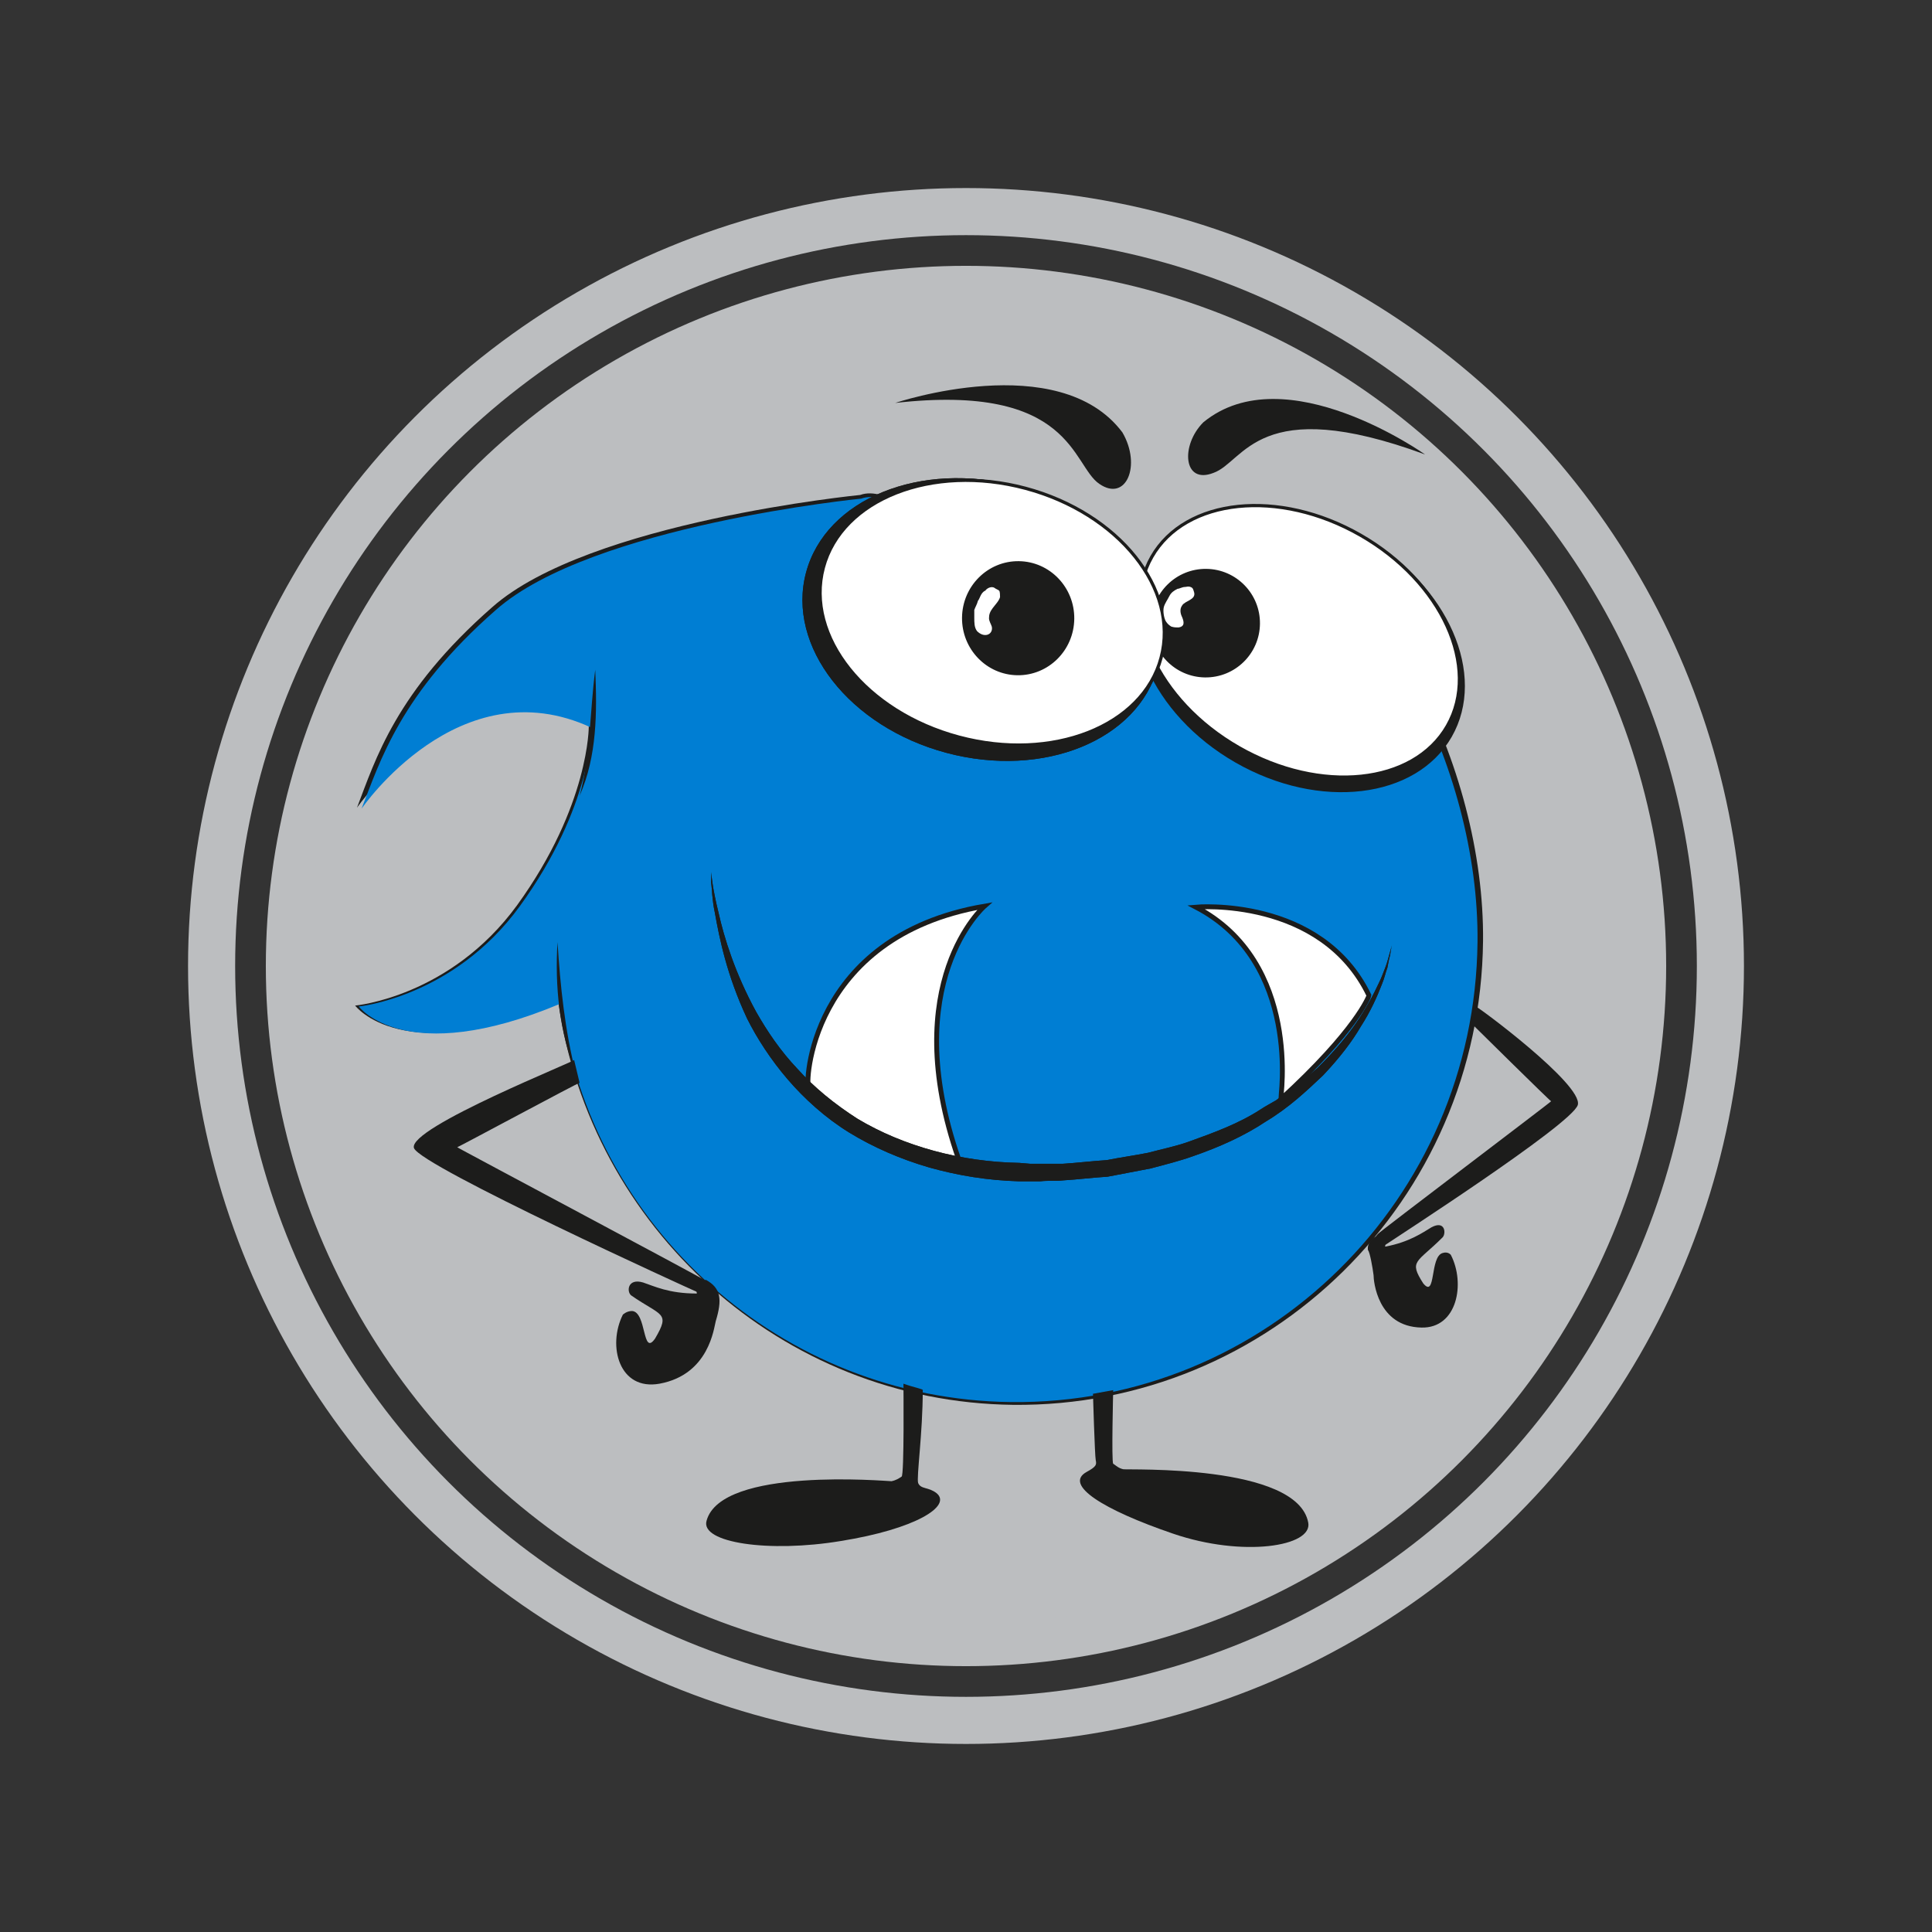
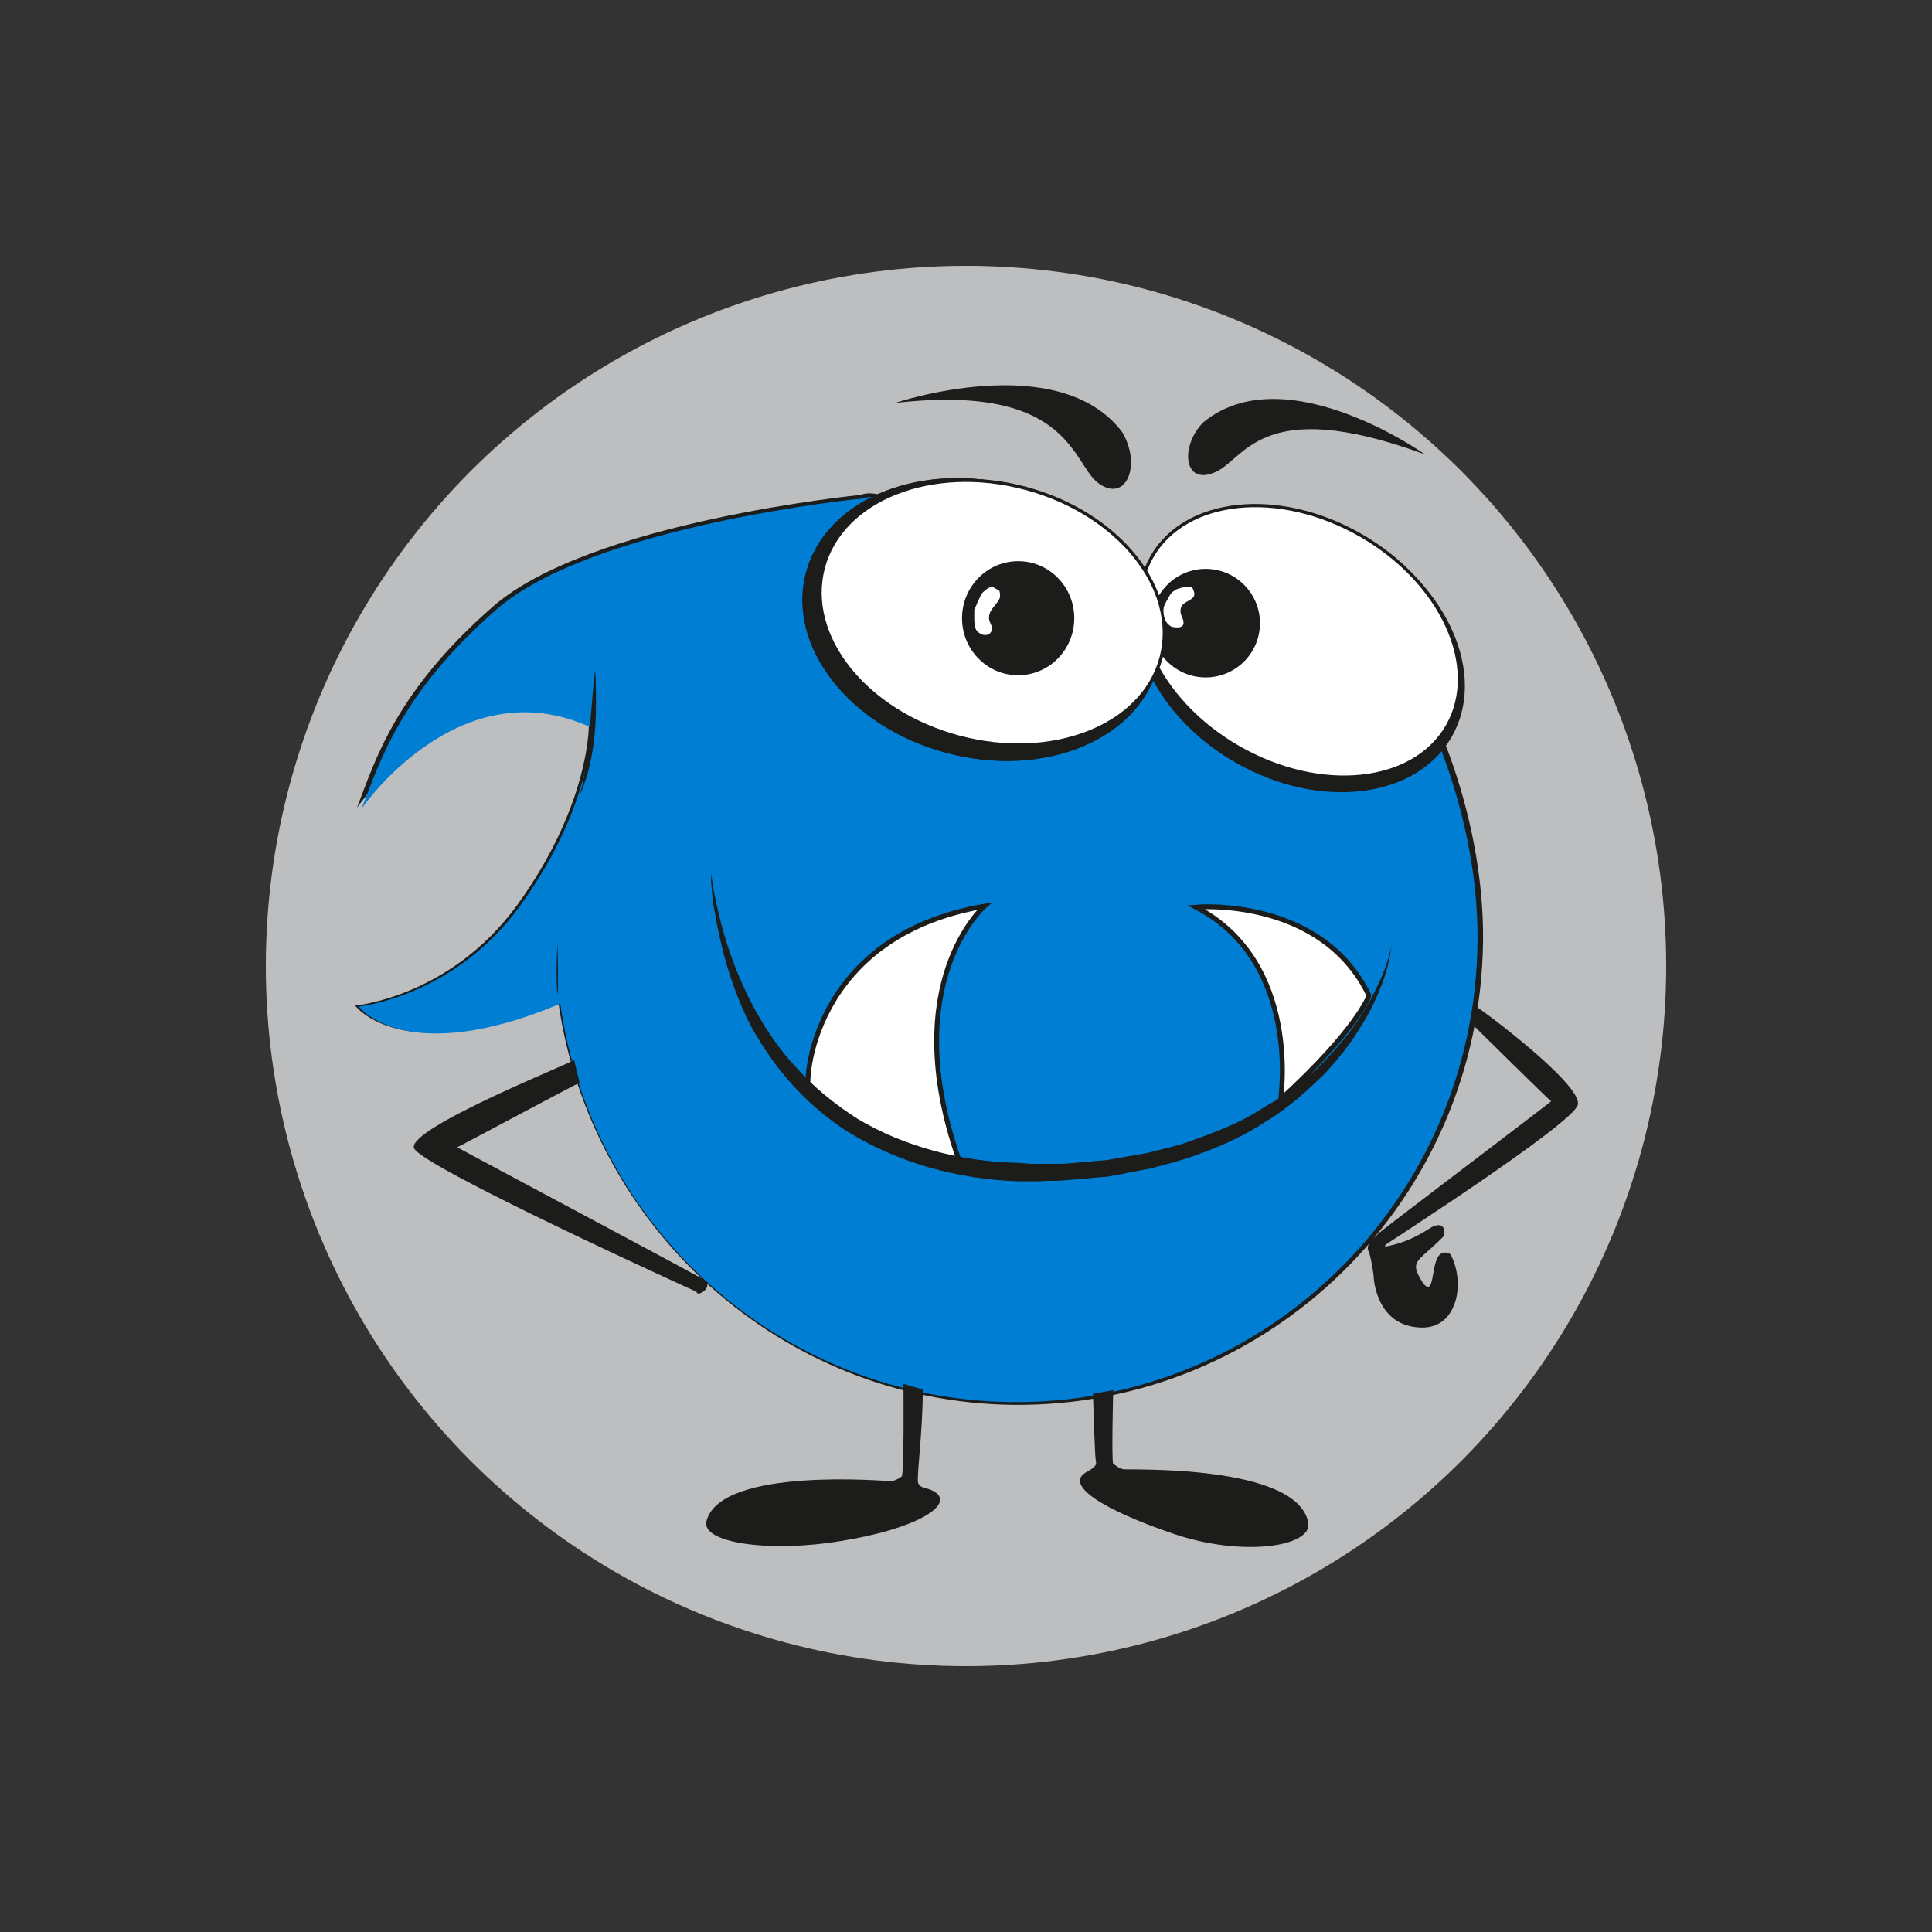
<svg xmlns="http://www.w3.org/2000/svg" version="1.0" id="Layer_1" x="0px" y="0px" viewBox="0 0 21 21" style="enable-background:new 0 0 21 21;" xml:space="preserve">
  <rect x="0" y="0" width="21" height="21" fill="#333333" stroke="none" />
  <style type="text/css">
	.st0{fill:none;stroke:#BCBEC0;stroke-width:0.512;stroke-miterlimit:10;}
	.st1{fill:#BCBEC0;stroke:#BCBEC0;stroke-width:0.461;stroke-miterlimit:10;}
	.st2{fill:#1C1C1B;}
	.st3{fill:#007ED3;}
	
		.st4{fill:url(#XMLID_00000155827245391184513650000003899214468870246331_);stroke:#1C1C1B;stroke-width:0.071;stroke-miterlimit:10;}
	.st5{fill:#FFFFFF;stroke:#1C1C1B;stroke-width:0.035;stroke-miterlimit:10;}
	.st6{fill:#FFFFFF;stroke:#1C1C1B;stroke-width:0.053;stroke-miterlimit:10;}
	.st7{fill:#FFFFFF;}
</style>
  <g>
    <g>
-       <circle class="st0" cx="10.5" cy="10.5" r="8.2" />
      <circle class="st1" cx="10.5" cy="10.5" r="7.38" />
    </g>
  </g>
  <g>
    <path id="XMLID_00000182497959229366390010000010346801092634844042_" class="st2" d="M11.65,6.79c-0.62-0.01-1.75-1.61-2.3-1.41   l0,0c0,0-2.95,0.29-4,1.22C4.3,7.52,4.08,8.26,3.88,8.78c0,0,1.07-1.56,2.52-0.89c0,0,0.01,0.86-0.78,1.95   c-0.73,1-1.76,1.09-1.76,1.09s0.51,0.69,2.21-0.03c0.35,2.44,2.42,4.34,4.94,4.37c2.79,0.03,5.08-2.22,5.11-5.04   c0.01-0.95-0.27-1.99-0.74-2.86c-0.27-0.5-0.6-0.95-0.98-1.3C13.51,5.26,12.95,6.8,11.65,6.79z" />
    <g>
      <g id="XMLID_00000011032542650626559430000014910295058908073406_">
        <path id="XMLID_00000119801589457395646460000004863105256413952137_" class="st3" d="M11.64,6.82c-0.62-0.01-1.73-1.6-2.28-1.4     l0,0c0,0-2.93,0.29-3.97,1.21C4.35,7.54,4.13,8.28,3.93,8.79c0,0,1.06-1.55,2.5-0.88c0,0,0.01,0.85-0.78,1.94     c-0.72,0.99-1.75,1.09-1.75,1.09s0.5,0.68,2.19-0.03c0.34,2.43,2.4,4.3,4.9,4.33c2.77,0.03,5.04-2.2,5.07-5     c0.01-0.95-0.27-1.97-0.74-2.84c-0.27-0.5-0.6-0.94-0.97-1.29C13.48,5.3,12.92,6.83,11.64,6.82z" />
        <radialGradient id="XMLID_00000169519029044331574810000015354206128794412677_" cx="1229.032" cy="-41.566" r="7.625" gradientTransform="matrix(1 0.012 -0.012 1 -1217.925 37.74)" gradientUnits="userSpaceOnUse">
          <stop offset="0.097" style="stop-color:#8ECEE0" />
          <stop offset="0.504" style="stop-color:#8ECEE0" />
          <stop offset="0.935" style="stop-color:#2C4C97" />
        </radialGradient>
        <path id="XMLID_00000168831755524615491670000008160061177925169794_" style="fill:url(#XMLID_00000169519029044331574810000015354206128794412677_);stroke:#1C1C1B;stroke-width:0.071;stroke-miterlimit:10;" d="     M3.93,8.79C3.93,8.79,3.93,8.79,3.93,8.79C3.93,8.79,3.93,8.79,3.93,8.79z" />
      </g>
      <ellipse id="XMLID_00000178913988916141089500000014170399176370887324_" transform="matrix(0.497 -0.868 0.868 0.497 0.971 15.816)" class="st2" cx="14.13" cy="7.07" rx="1.41" ry="1.9" />
      <ellipse id="XMLID_00000111874817932137596340000001085798822696051119_" transform="matrix(0.497 -0.868 0.868 0.497 1.045 15.767)" class="st5" cx="14.13" cy="6.98" rx="1.33" ry="1.85" />
      <ellipse id="XMLID_00000128474664442876686110000009635576864893250471_" transform="matrix(0.258 -0.966 0.966 0.258 1.42 15.305)" class="st2" cx="10.67" cy="6.73" rx="1.5" ry="1.98" />
      <ellipse id="XMLID_00000168825367116856161800000016225716706872890261_" transform="matrix(0.258 -0.966 0.966 0.258 1.42 15.305)" class="st2" cx="10.67" cy="6.73" rx="1.5" ry="1.98" />
      <g id="XMLID_00000095305316518222636880000007634510715381073078_">
-         <path class="st2" d="M6.06,10.24c0.03,0.48,0.08,0.96,0.2,1.43C6.08,11.22,6.03,10.72,6.06,10.24     C6.06,10.24,6.03,10.72,6.06,10.24z" />
+         <path class="st2" d="M6.06,10.24C6.08,11.22,6.03,10.72,6.06,10.24     C6.06,10.24,6.03,10.72,6.06,10.24z" />
      </g>
      <g id="XMLID_00000120547118658846542960000002985502890608127679_">
        <path class="st2" d="M6.47,7.28C6.49,7.74,6.49,8.22,6.3,8.65C6.42,8.21,6.41,7.74,6.47,7.28L6.47,7.28z" />
      </g>
      <ellipse id="XMLID_00000065066876342968733930000002698781211580893614_" transform="matrix(0.012 -1 1 0.012 6.168 19.792)" class="st2" cx="13.1" cy="6.78" rx="0.59" ry="0.59" />
      <ellipse id="XMLID_00000014615073928839885980000002134618578010430084_" transform="matrix(0.258 -0.966 0.966 0.258 1.57 15.355)" class="st5" cx="10.78" cy="6.66" rx="1.4" ry="1.9" />
      <ellipse id="XMLID_00000024686641667728219910000014177525069140692638_" transform="matrix(0.012 -1 1 0.012 4.214 17.709)" class="st2" cx="11.07" cy="6.72" rx="0.62" ry="0.61" />
      <path id="XMLID_00000173144931586499019710000015513780094922423440_" class="st2" d="M12.1,15.11c0,0-0.02,0.78,0,0.8    c0.03,0.02,0.06,0.05,0.11,0.06c0.05,0.01,1.89-0.06,2.01,0.58c0.05,0.26-0.71,0.38-1.47,0.12s-1.19-0.53-0.94-0.67    c0.11-0.06,0.11-0.08,0.1-0.13c-0.01-0.05-0.03-0.72-0.03-0.72S11.99,15.13,12.1,15.11z" />
      <path id="XMLID_00000183208046740814649750000008154359337779163049_" class="st2" d="M9.82,15.04c0,0,0.01,1-0.02,1.01    c-0.03,0.02-0.06,0.04-0.11,0.05c-0.05,0-1.85-0.16-2.01,0.43c-0.07,0.24,0.68,0.35,1.46,0.22c0.81-0.13,1.21-0.38,1.04-0.52    c-0.09-0.07-0.17-0.04-0.2-0.11c-0.02-0.06,0.05-0.54,0.05-1.01C10.04,15.1,9.93,15.08,9.82,15.04z" />
      <path id="XMLID_00000152223434332762335600000017063429472617195921_" class="st2" d="M15.49,4.94c0,0-1.52-1.08-2.41-0.35    c-0.25,0.25-0.22,0.68,0.11,0.55C13.53,5.02,13.67,4.27,15.49,4.94z" />
      <path id="XMLID_00000098929844217149205140000005167590967612158896_" class="st2" d="M9.73,4.38c0,0,1.78-0.6,2.47,0.32    c0.21,0.36,0.04,0.76-0.25,0.56C11.65,5.06,11.66,4.16,9.73,4.38z" />
      <path id="XMLID_00000036244031459713263080000006967638306668080796_" class="st6" d="M10.7,9.85c0,0-0.95,0.83-0.28,2.75    c-0.01,0-0.86,0.03-1.63-0.79C8.75,11.83,8.78,10.18,10.7,9.85z" />
      <path id="XMLID_00000177470406103098179520000012736440828166055328_" class="st6" d="M13,9.86c0,0,1.36-0.12,1.88,0.96    c0,0.01-0.14,0.38-0.96,1.13C13.92,11.94,14.15,10.46,13,9.86z" />
      <path id="XMLID_00000159463382111162535620000015918118675465365400_" class="st7" d="M10.71,6.42c0.02-0.03,0.07-0.05,0.1-0.03    c0.01,0.01,0.04,0.02,0.05,0.03c0.01,0.01,0.01,0.05,0.01,0.07c-0.01,0.04-0.05,0.08-0.08,0.12c-0.03,0.04-0.04,0.07-0.04,0.11    c0,0.03,0.02,0.06,0.03,0.09c0.01,0.04-0.01,0.08-0.05,0.09c-0.04,0.01-0.08-0.01-0.11-0.04c-0.03-0.04-0.03-0.09-0.03-0.15    c0-0.03,0-0.05,0-0.08c0.01-0.03,0.03-0.06,0.04-0.1C10.65,6.51,10.66,6.44,10.71,6.42" />
      <path id="XMLID_00000031905221783483082470000008808497918509456575_" class="st7" d="M12.88,6.38c0.02,0,0.03-0.01,0.06,0    c0.03,0.01,0.03,0.03,0.04,0.06c0.02,0.08-0.1,0.09-0.13,0.14c-0.03,0.04-0.02,0.09,0,0.13c0.02,0.05,0.03,0.1-0.04,0.11    c-0.03,0-0.05,0-0.08-0.01c-0.03-0.02-0.04-0.03-0.06-0.06c-0.02-0.04-0.03-0.11-0.02-0.15c0.01-0.04,0.04-0.08,0.06-0.12    c0.02-0.04,0.05-0.06,0.09-0.08C12.82,6.4,12.85,6.38,12.88,6.38" />
      <path id="XMLID_00000039853100268761609280000000552498455999230121_" class="st2" d="M7.73,9.48c0,0,0.01,0.16,0.08,0.44    c0.06,0.27,0.18,0.66,0.41,1.08c0.12,0.21,0.26,0.42,0.45,0.62c0.18,0.2,0.4,0.38,0.65,0.54c0.5,0.3,1.13,0.47,1.76,0.48    l0.12,0.01l0.12,0c0.08,0,0.16,0,0.23,0c0.16-0.01,0.32-0.03,0.48-0.04c0.15-0.03,0.3-0.05,0.45-0.08    c0.15-0.04,0.3-0.07,0.44-0.12c0.28-0.1,0.55-0.2,0.78-0.35c0.06-0.04,0.12-0.07,0.17-0.1c0.05-0.04,0.11-0.08,0.16-0.11    c0.03-0.02,0.05-0.04,0.08-0.06c0.02-0.02,0.05-0.04,0.07-0.06c0.05-0.04,0.09-0.08,0.14-0.12c0.17-0.17,0.31-0.33,0.42-0.49    c0.11-0.16,0.19-0.31,0.25-0.44c0.03-0.06,0.05-0.12,0.07-0.17c0.02-0.05,0.03-0.1,0.04-0.13c0.02-0.07,0.03-0.11,0.03-0.11    s-0.01,0.04-0.02,0.11c-0.01,0.04-0.02,0.08-0.03,0.14c-0.02,0.05-0.03,0.11-0.06,0.18c-0.05,0.13-0.12,0.29-0.23,0.46    c-0.1,0.17-0.24,0.35-0.41,0.53c-0.18,0.17-0.37,0.35-0.62,0.5c-0.24,0.16-0.51,0.28-0.8,0.38c-0.14,0.05-0.3,0.09-0.45,0.13    c-0.16,0.03-0.31,0.06-0.47,0.09c-0.16,0.01-0.32,0.03-0.48,0.04c-0.09,0.01-0.16,0-0.25,0.01l-0.12,0c-0.04,0-0.08,0-0.12,0    c-0.33-0.01-0.65-0.06-0.97-0.15c-0.31-0.09-0.61-0.22-0.87-0.38c-0.26-0.16-0.49-0.37-0.67-0.58c-0.18-0.21-0.33-0.44-0.44-0.66    C7.9,10.6,7.82,10.2,7.77,9.92C7.74,9.78,7.74,9.67,7.73,9.59C7.73,9.52,7.73,9.48,7.73,9.48z" />
-       <path id="XMLID_00000150102302704768613880000017700726246944198547_" class="st2" d="M7.73,9.48c0,0,0.01,0.16,0.08,0.44    c0.06,0.27,0.18,0.66,0.41,1.08c0.12,0.21,0.26,0.42,0.45,0.62c0.18,0.2,0.4,0.38,0.65,0.54c0.5,0.3,1.13,0.47,1.76,0.48    l0.12,0.01l0.12,0c0.08,0,0.16,0,0.23,0c0.16-0.01,0.32-0.03,0.48-0.04c0.15-0.03,0.3-0.05,0.45-0.08    c0.15-0.04,0.3-0.07,0.44-0.12c0.28-0.1,0.55-0.2,0.78-0.35c0.06-0.04,0.12-0.07,0.17-0.1c0.05-0.04,0.11-0.08,0.16-0.11    c0.03-0.02,0.05-0.04,0.08-0.06c0.02-0.02,0.05-0.04,0.07-0.06c0.05-0.04,0.09-0.08,0.14-0.12c0.17-0.17,0.31-0.33,0.42-0.49    c0.11-0.16,0.19-0.31,0.25-0.44c0.03-0.06,0.05-0.12,0.07-0.17c0.02-0.05,0.03-0.1,0.04-0.13c0.02-0.07,0.03-0.11,0.03-0.11    s-0.01,0.04-0.02,0.11c-0.01,0.04-0.02,0.08-0.03,0.14c-0.02,0.05-0.03,0.11-0.06,0.18c-0.05,0.13-0.12,0.29-0.23,0.46    c-0.08,0.14-0.21,0.32-0.41,0.53c-0.18,0.17-0.37,0.35-0.62,0.5c-0.24,0.16-0.51,0.28-0.8,0.38c-0.14,0.05-0.3,0.09-0.45,0.13    c-0.16,0.03-0.31,0.06-0.47,0.09c-0.16,0.01-0.32,0.03-0.48,0.04c-0.09,0.01-0.16,0-0.25,0.01l-0.12,0c-0.04,0-0.08,0-0.12,0    c-0.33-0.01-0.65-0.06-0.97-0.15c-0.31-0.09-0.61-0.22-0.87-0.38c-0.26-0.16-0.49-0.37-0.67-0.58c-0.18-0.21-0.33-0.44-0.44-0.66    C7.9,10.6,7.82,10.2,7.77,9.92C7.74,9.78,7.74,9.67,7.73,9.59C7.73,9.52,7.73,9.48,7.73,9.48z" />
      <g id="XMLID_00000155115023057918507710000017463630911267844779_">
        <path id="XMLID_00000004541510236763304610000011357307814163749538_" class="st2" d="M16.86,11.97c0.01,0-1.88,1.43-1.88,1.44     c-0.1,0.09,0.07,0.19,0.08,0.12c0.04-0.03,2.03-1.31,2.09-1.52c0.06-0.22-1.1-1.08-1.11-1.07L16,11.13     C16,11.13,16.85,11.97,16.86,11.97z" />
        <path id="XMLID_00000104680295174182559580000000682955005965079211_" class="st2" d="M14.93,13.86c0,0.06,0.04,0.56,0.52,0.57     c0.39,0.01,0.48-0.48,0.32-0.79c0,0-0.03-0.04-0.09-0.02c-0.14,0.04-0.07,0.5-0.21,0.33c-0.16-0.25-0.07-0.22,0.21-0.5     c0.04-0.04,0.03-0.19-0.12-0.11c-0.1,0.06-0.24,0.16-0.5,0.21c-0.01,0-0.06-0.13-0.07-0.13c-0.15,0.07-0.12,0.17-0.12,0.17     C14.89,13.61,14.92,13.78,14.93,13.86z" />
      </g>
      <g id="XMLID_00000022554806906290758990000013919906113459863946_">
        <path id="XMLID_00000149361585236505139150000006734518405905878182_" class="st2" d="M4.97,12.47c-0.01,0,2.68,1.43,2.68,1.44     c0.12,0.07-0.07,0.2-0.08,0.13c-0.05-0.02-2.99-1.36-3.07-1.56c-0.08-0.22,1.82-0.97,1.74-0.96l0.06,0.25     C6.3,11.76,4.98,12.47,4.97,12.47z" />
-         <path id="XMLID_00000106829430102586570740000001736051727766162561_" class="st2" d="M7.78,14.36     c-0.02,0.07-0.07,0.58-0.61,0.68c-0.44,0.08-0.57-0.41-0.4-0.75c0,0,0.04-0.04,0.1-0.04c0.16,0.01,0.11,0.5,0.25,0.3     c0.17-0.29,0.07-0.24-0.26-0.47c-0.05-0.04-0.04-0.19,0.13-0.14c0.12,0.04,0.28,0.12,0.58,0.12c0.01,0,0.09-0.15,0.1-0.15     C7.84,14,7.85,14.13,7.78,14.36z" />
      </g>
    </g>
  </g>
</svg>